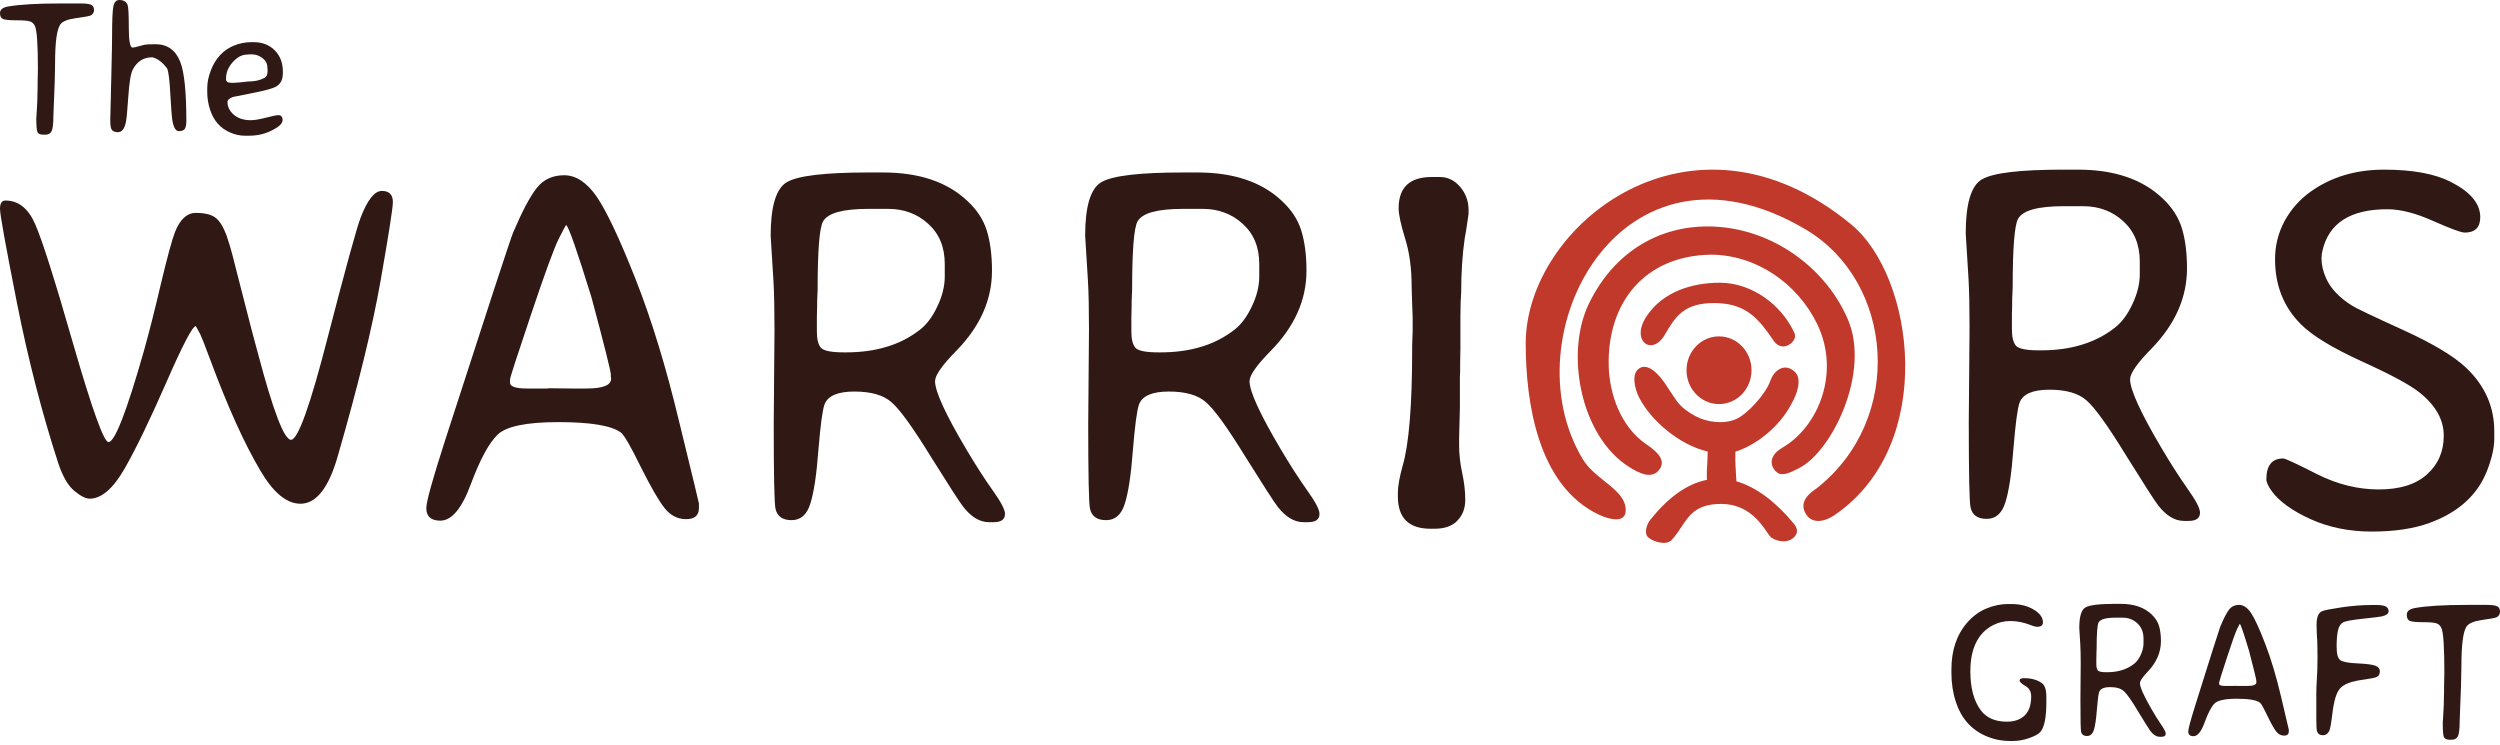
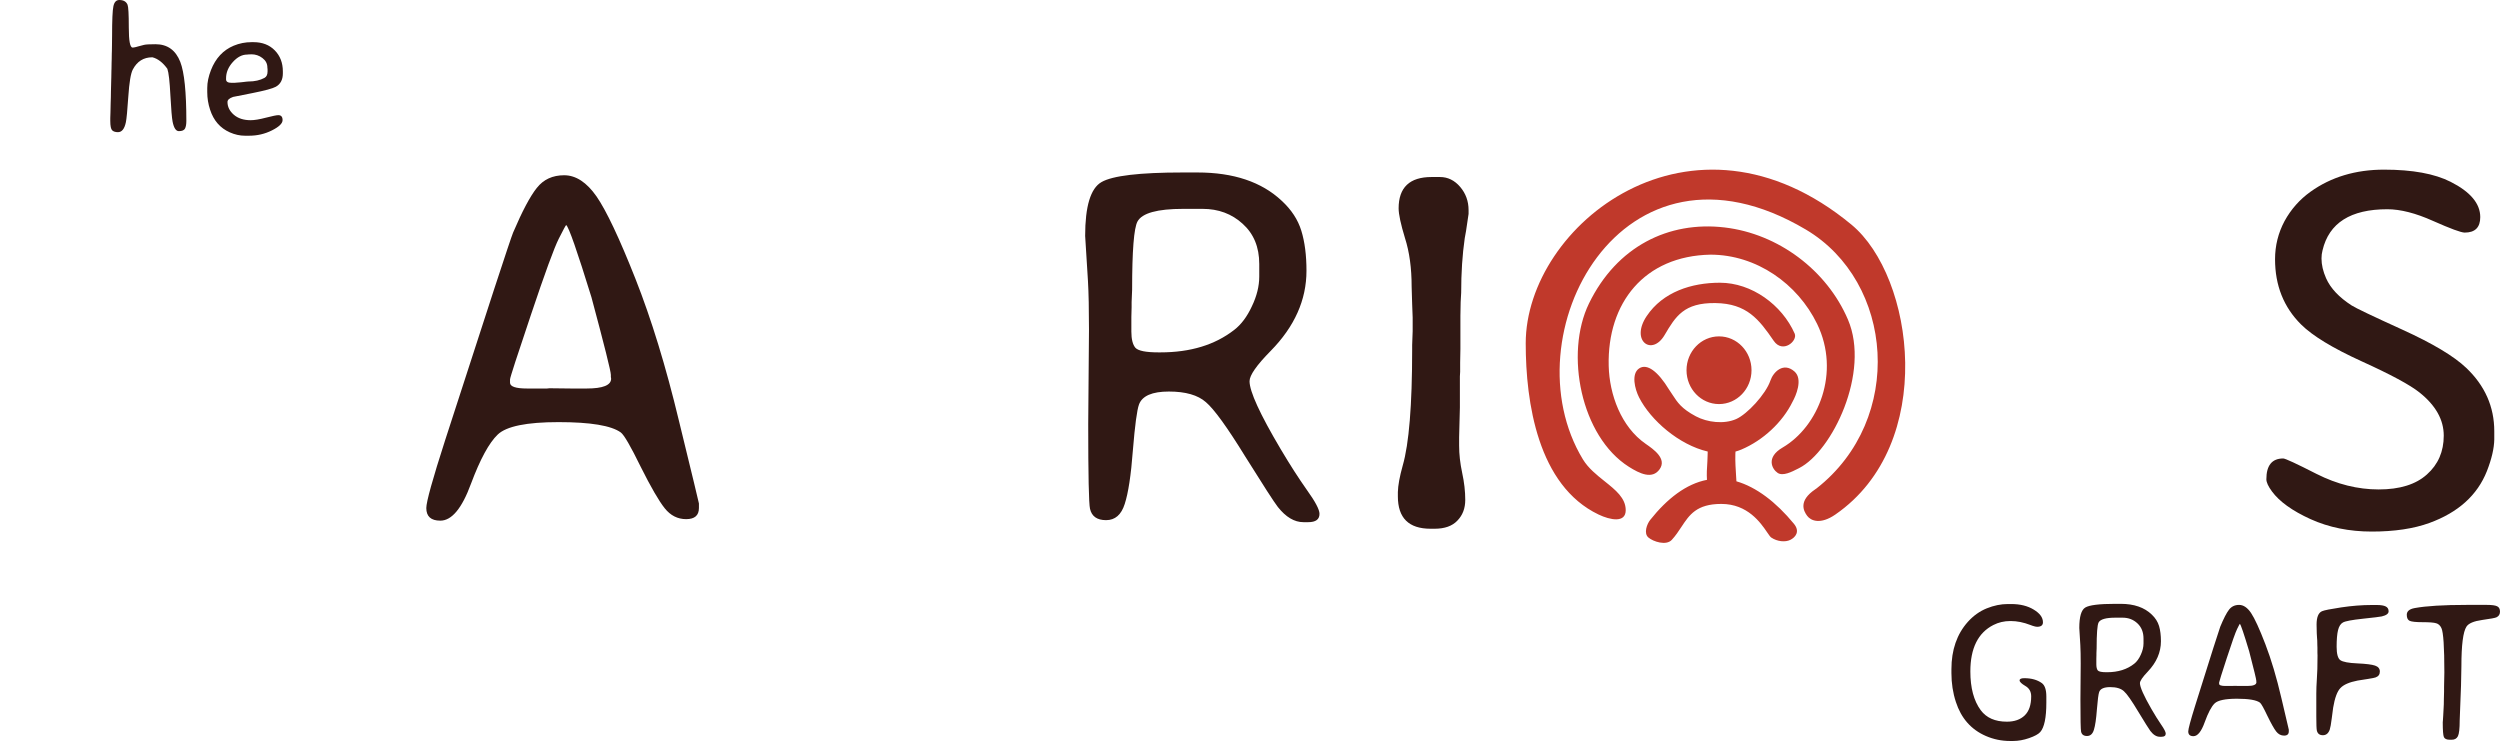
<svg xmlns="http://www.w3.org/2000/svg" width="198" height="59" viewBox="0 0 198 59" fill="none">
  <path d="M160.87 55.149C160.87 54.779 160.716 54.505 160.407 54.328C160.104 54.15 159.952 54.003 159.952 53.887C159.952 53.77 160.077 53.712 160.325 53.712C160.887 53.712 161.349 53.841 161.712 54.1C161.951 54.272 162.07 54.627 162.07 55.164V55.659C162.07 56.84 161.909 57.614 161.586 57.979C161.436 58.146 161.143 58.306 160.706 58.458C160.268 58.61 159.845 58.686 159.438 58.686H159.199C158.528 58.686 157.889 58.554 157.283 58.291C156.114 57.783 155.321 56.883 154.904 55.59C154.67 54.875 154.553 54.115 154.553 53.309V53.004C154.553 51.473 154.986 50.223 155.851 49.254C156.288 48.768 156.788 48.41 157.35 48.182C157.917 47.954 158.471 47.84 159.013 47.84H159.289C159.995 47.84 160.589 47.987 161.071 48.281C161.558 48.575 161.802 48.91 161.802 49.285C161.802 49.523 161.648 49.642 161.339 49.642C161.26 49.642 161.143 49.617 160.989 49.566L160.803 49.498C160.266 49.29 159.749 49.186 159.251 49.186C159.241 49.186 159.229 49.186 159.214 49.186C158.732 49.186 158.287 49.29 157.879 49.498C156.661 50.116 156.052 51.344 156.052 53.179C156.052 54.482 156.326 55.504 156.872 56.245C157.32 56.853 158.011 57.157 158.946 57.157C159.542 57.157 160.012 56.992 160.355 56.663C160.698 56.333 160.87 55.829 160.87 55.149Z" fill="#301814" />
  <path d="M166.03 52.616C166.03 52.845 166.07 53.007 166.149 53.103C166.234 53.194 166.458 53.24 166.821 53.24H166.88C167.755 53.24 168.474 53.014 169.036 52.563C169.239 52.401 169.411 52.165 169.55 51.856C169.694 51.546 169.766 51.247 169.766 50.958V50.578C169.766 50.071 169.605 49.668 169.282 49.368C168.963 49.069 168.573 48.92 168.111 48.92H167.544C166.788 48.92 166.343 49.047 166.209 49.3C166.105 49.498 166.053 50.182 166.053 51.354L166.038 51.726C166.038 51.777 166.038 51.828 166.038 51.879L166.03 52.175V52.616ZM167.529 47.824H167.962C169.016 47.824 169.836 48.108 170.423 48.676C170.706 48.945 170.897 49.247 170.997 49.581C171.096 49.916 171.146 50.317 171.146 50.783C171.146 51.66 170.798 52.464 170.102 53.194C169.689 53.626 169.483 53.93 169.483 54.107C169.483 54.416 169.786 55.099 170.393 56.153C170.661 56.62 170.917 57.031 171.161 57.386C171.404 57.735 171.526 57.974 171.526 58.1C171.526 58.268 171.417 58.352 171.198 58.352H171.056C170.793 58.352 170.544 58.199 170.311 57.895C170.206 57.758 169.888 57.251 169.356 56.374C168.829 55.492 168.446 54.946 168.208 54.739C167.974 54.526 167.614 54.419 167.126 54.419C166.639 54.419 166.348 54.548 166.254 54.807C166.194 54.974 166.135 55.433 166.075 56.184C166.02 56.934 165.941 57.474 165.836 57.804C165.737 58.128 165.555 58.291 165.292 58.291C165.028 58.291 164.872 58.176 164.822 57.948C164.787 57.791 164.77 56.942 164.77 55.4L164.792 52.556C164.792 51.942 164.782 51.455 164.762 51.095L164.68 49.734C164.68 48.841 164.839 48.301 165.158 48.114C165.481 47.921 166.271 47.824 167.529 47.824Z" fill="#301814" />
  <path d="M175.755 54.054V54.153C175.755 54.27 175.921 54.328 176.254 54.328H176.836L176.903 54.32L177.544 54.328H177.992C178.469 54.328 178.708 54.229 178.708 54.031L178.7 53.978V53.917C178.7 53.81 178.511 53.032 178.134 51.582C177.716 50.187 177.47 49.462 177.395 49.407C177.385 49.407 177.313 49.543 177.179 49.817C177.045 50.091 176.774 50.854 176.366 52.107C175.958 53.354 175.755 54.003 175.755 54.054ZM181.273 57.789V57.925C181.273 58.149 181.149 58.26 180.9 58.26C180.652 58.26 180.443 58.151 180.274 57.933C180.105 57.715 179.871 57.299 179.573 56.686C179.28 56.067 179.086 55.722 178.991 55.651C178.713 55.443 178.106 55.339 177.172 55.339C176.242 55.339 175.65 55.464 175.397 55.712C175.143 55.961 174.882 56.455 174.614 57.195C174.35 57.936 174.052 58.306 173.719 58.306C173.445 58.306 173.309 58.179 173.309 57.925C173.309 57.738 173.493 57.056 173.86 55.879C175.103 51.914 175.765 49.833 175.844 49.635C176.113 48.986 176.344 48.537 176.538 48.288C176.732 48.035 176.998 47.908 177.336 47.908C177.679 47.908 177.994 48.121 178.283 48.547C178.571 48.978 178.949 49.802 179.416 51.019C179.884 52.236 180.309 53.666 180.691 55.309C181.079 56.947 181.273 57.773 181.273 57.789Z" fill="#301814" />
  <path d="M184.517 57.781C184.413 58.08 184.231 58.23 183.973 58.23C183.714 58.23 183.555 58.108 183.495 57.865C183.466 57.738 183.451 57.358 183.451 56.724V54.936C183.451 54.602 183.466 54.216 183.495 53.78C183.53 53.344 183.548 52.72 183.548 51.909L183.54 51.704V51.3L183.533 51.103C183.528 50.971 183.525 50.842 183.525 50.715L183.51 50.525L183.488 50.16C183.478 49.997 183.473 49.767 183.473 49.467C183.473 48.889 183.615 48.537 183.898 48.41C184.067 48.334 184.574 48.233 185.419 48.106C186.27 47.979 187.075 47.916 187.836 47.916H188.238C188.561 47.916 188.798 47.954 188.947 48.03C189.101 48.106 189.178 48.235 189.178 48.418C189.178 48.6 188.997 48.735 188.634 48.821C188.499 48.851 188 48.912 187.135 49.003C186.275 49.095 185.75 49.194 185.561 49.3C185.377 49.401 185.248 49.604 185.173 49.908C185.099 50.208 185.061 50.646 185.061 51.224C185.061 51.797 185.161 52.152 185.36 52.289C185.564 52.426 186.009 52.51 186.695 52.54C187.381 52.571 187.851 52.629 188.104 52.715C188.358 52.801 188.484 52.959 188.484 53.187C188.484 53.415 188.373 53.57 188.149 53.651C188.069 53.681 187.865 53.722 187.537 53.773C187.214 53.818 186.941 53.861 186.717 53.902C186.066 54.029 185.613 54.226 185.36 54.495C185.106 54.759 184.915 55.276 184.786 56.047C184.766 56.174 184.728 56.458 184.674 56.899C184.619 57.34 184.567 57.634 184.517 57.781Z" fill="#301814" />
  <path d="M194.182 58.587H194.018C193.774 58.587 193.62 58.516 193.555 58.374C193.496 58.232 193.466 57.844 193.466 57.211L193.481 57.028L193.503 56.67C193.513 56.483 193.523 56.295 193.533 56.108C193.548 55.915 193.555 55.666 193.555 55.362L193.57 54.784C193.57 54.657 193.57 54.531 193.57 54.404L193.593 53.248C193.593 51.25 193.516 50.084 193.362 49.749C193.267 49.541 193.128 49.412 192.944 49.361C192.765 49.305 192.41 49.277 191.878 49.277C191.351 49.277 191.008 49.242 190.848 49.171C190.694 49.1 190.617 48.94 190.617 48.691C190.617 48.413 190.826 48.235 191.244 48.159C192.158 47.992 193.523 47.908 195.338 47.908H196.978C197.356 47.908 197.62 47.944 197.769 48.015C197.923 48.086 198 48.228 198 48.441C198 48.648 197.908 48.798 197.724 48.889C197.625 48.94 197.244 49.011 196.583 49.102C195.927 49.194 195.514 49.368 195.345 49.627C195.077 50.038 194.943 51.085 194.943 52.769L194.913 54.297L194.808 57.058C194.808 57.702 194.761 58.118 194.667 58.306C194.572 58.493 194.411 58.587 194.182 58.587Z" fill="#301814" />
-   <path d="M3.596 10.668H3.43C3.185 10.668 3.029 10.598 2.964 10.46C2.904 10.322 2.874 9.945 2.874 9.328L2.889 9.15L2.911 8.802C2.921 8.619 2.931 8.437 2.941 8.254C2.956 8.067 2.964 7.825 2.964 7.529L2.979 6.966C2.979 6.843 2.979 6.719 2.979 6.596L3.002 5.471C3.002 3.526 2.924 2.391 2.768 2.065C2.673 1.863 2.533 1.737 2.347 1.688C2.167 1.634 1.808 1.606 1.271 1.606C0.74 1.606 0.394 1.572 0.233 1.503C0.078 1.434 0 1.278 0 1.036C0 0.765 0.211 0.592 0.632 0.518C1.555 0.355 2.931 0.274 4.762 0.274H6.417C6.798 0.274 7.064 0.308 7.214 0.378C7.37 0.447 7.447 0.585 7.447 0.792C7.447 0.994 7.355 1.14 7.169 1.229C7.069 1.278 6.685 1.347 6.018 1.436C5.356 1.525 4.94 1.695 4.769 1.947C4.499 2.347 4.363 3.366 4.363 5.004L4.333 6.492L4.228 9.18C4.228 9.806 4.18 10.211 4.085 10.394C3.989 10.576 3.826 10.668 3.596 10.668Z" fill="#301814" />
  <path d="M9.448 0C9.779 0 9.998 0.126 10.103 0.378C10.168 0.535 10.201 1.14 10.201 2.191C10.201 3.242 10.301 3.768 10.502 3.768C10.562 3.768 10.652 3.753 10.772 3.724L10.93 3.679C11.111 3.625 11.271 3.583 11.412 3.553C11.552 3.519 11.853 3.502 12.315 3.502C13.257 3.502 13.912 3.968 14.278 4.901C14.599 5.73 14.759 7.289 14.759 9.579C14.759 9.841 14.724 10.041 14.654 10.179C14.584 10.317 14.421 10.386 14.165 10.386C13.934 10.386 13.769 10.135 13.669 9.631C13.613 9.35 13.556 8.656 13.495 7.551C13.44 6.445 13.36 5.745 13.255 5.449C12.894 4.95 12.5 4.647 12.074 4.538C12.074 4.538 12.069 4.538 12.059 4.538C11.372 4.538 10.858 4.861 10.517 5.508C10.356 5.814 10.238 6.524 10.163 7.64C10.088 8.755 10.023 9.439 9.967 9.69C9.857 10.209 9.649 10.468 9.343 10.468C9.137 10.468 8.984 10.418 8.884 10.32C8.784 10.221 8.734 9.972 8.734 9.572V9.35L8.749 8.891C8.759 8.58 8.764 8.346 8.764 8.188L8.779 7.721C8.784 7.563 8.786 7.41 8.786 7.262L8.809 6.337L8.816 6.107C8.822 5.954 8.824 5.799 8.824 5.641L8.832 5.404C8.837 5.246 8.839 5.093 8.839 4.945L8.847 4.708C8.852 4.55 8.854 4.395 8.854 4.242L8.862 4.012C8.867 3.859 8.869 3.706 8.869 3.553L8.877 2.865C8.877 1.606 8.912 0.814 8.982 0.489C9.052 0.163 9.208 0 9.448 0Z" fill="#301814" />
  <path d="M19.664 6.455C20.171 6.455 20.599 6.359 20.95 6.167C21.111 6.078 21.191 5.91 21.191 5.663V5.486C21.181 5.416 21.176 5.37 21.176 5.345C21.176 5.044 21.046 4.795 20.785 4.597C20.529 4.4 20.238 4.301 19.912 4.301H19.86L19.814 4.309H19.709C19.649 4.318 19.601 4.323 19.566 4.323C19.17 4.323 18.794 4.521 18.438 4.916C18.082 5.31 17.904 5.74 17.904 6.204V6.285C17.904 6.468 18.047 6.559 18.333 6.559H18.603L18.648 6.552L19.032 6.522C19.092 6.512 19.163 6.505 19.243 6.5C19.328 6.49 19.411 6.48 19.491 6.47C19.576 6.46 19.634 6.455 19.664 6.455ZM19.724 10.749H19.401C19 10.749 18.598 10.66 18.197 10.482C17.435 10.142 16.916 9.545 16.64 8.691C16.489 8.237 16.414 7.771 16.414 7.292V6.966C16.414 6.527 16.512 6.056 16.708 5.552C17.074 4.614 17.673 3.97 18.506 3.62C18.957 3.432 19.428 3.339 19.92 3.339H20.078C20.775 3.339 21.337 3.556 21.763 3.99C22.189 4.424 22.402 4.98 22.402 5.656V5.811C22.402 6.31 22.217 6.663 21.846 6.87C21.6 7.008 20.98 7.176 19.988 7.373C18.995 7.566 18.483 7.667 18.453 7.677C18.162 7.78 18.017 7.914 18.017 8.077C18.017 8.457 18.182 8.792 18.513 9.083C18.849 9.375 19.296 9.52 19.852 9.52C20.148 9.52 20.552 9.454 21.063 9.32C21.58 9.187 21.906 9.12 22.041 9.12C22.267 9.12 22.38 9.251 22.38 9.513C22.38 9.774 22.099 10.046 21.537 10.327C20.98 10.608 20.376 10.749 19.724 10.749Z" fill="#301814" />
-   <path d="M20.44 28.029C21.639 32.564 22.509 34.832 23.048 34.832C23.601 34.832 24.578 32.097 25.979 26.628C27.395 21.158 28.257 18.023 28.567 17.222C29.106 15.822 29.666 15.121 30.245 15.121C30.825 15.121 31.115 15.415 31.115 16.002C31.115 16.468 30.791 18.543 30.144 22.225C29.497 25.907 28.365 30.543 26.748 36.133C26.033 38.641 25.049 39.895 23.796 39.895C22.704 39.895 21.646 39.022 20.622 37.274C19.355 35.139 18.034 32.218 16.659 28.509C16.241 27.388 15.972 26.701 15.851 26.448L15.507 25.827C15.251 25.827 14.469 27.321 13.162 30.31C11.854 33.298 10.749 35.58 9.846 37.154C8.943 38.715 8.026 39.495 7.096 39.495C6.786 39.495 6.382 39.288 5.883 38.875C5.385 38.461 4.96 37.727 4.61 36.673C3.316 32.684 2.224 28.442 1.334 23.946C0.445 19.45 0 16.982 0 16.542C0 16.102 0.142 15.882 0.425 15.882C1.462 15.882 2.251 16.509 2.79 17.763C3.343 19.017 4.353 22.205 5.823 27.328C7.305 32.451 8.228 35.013 8.592 35.013C9.091 35.013 10.021 32.624 11.382 27.848C11.814 26.314 12.272 24.506 12.757 22.425C13.256 20.344 13.62 19.003 13.849 18.403C14.253 17.376 14.806 16.862 15.507 16.862C16.221 16.862 16.74 16.989 17.064 17.242C17.387 17.482 17.677 17.943 17.933 18.623L18.216 19.504C18.337 19.904 18.499 20.517 18.701 21.345L19.934 26.147C20.056 26.601 20.224 27.228 20.44 28.029Z" fill="#301814" />
  <path d="M40.394 30.05V30.31C40.394 30.617 40.846 30.77 41.749 30.77H43.326L43.508 30.75L45.247 30.77H46.46C47.754 30.77 48.401 30.51 48.401 29.99L48.38 29.849V29.689C48.38 29.409 47.868 27.361 46.844 23.546C45.712 19.877 45.044 17.969 44.842 17.823C44.815 17.823 44.62 18.183 44.256 18.903C43.892 19.624 43.157 21.631 42.052 24.927C40.947 28.209 40.394 29.916 40.394 30.05ZM55.355 39.875V40.236C55.355 40.822 55.018 41.116 54.344 41.116C53.67 41.116 53.104 40.829 52.646 40.255C52.188 39.682 51.554 38.588 50.746 36.974C49.95 35.346 49.425 34.439 49.169 34.252C48.414 33.705 46.77 33.432 44.236 33.432C41.715 33.432 40.111 33.758 39.424 34.412C38.737 35.066 38.029 36.367 37.301 38.314C36.587 40.262 35.778 41.236 34.875 41.236C34.134 41.236 33.763 40.903 33.763 40.236C33.763 39.742 34.262 37.947 35.259 34.852C38.629 24.42 40.421 18.943 40.637 18.423C41.365 16.715 41.992 15.535 42.517 14.881C43.043 14.214 43.764 13.88 44.681 13.88C45.611 13.88 46.466 14.441 47.248 15.561C48.03 16.695 49.054 18.863 50.321 22.065C51.588 25.267 52.74 29.029 53.778 33.352C54.83 37.661 55.355 39.835 55.355 39.875Z" fill="#301814" />
-   <path d="M64.696 26.267C64.696 26.868 64.804 27.295 65.019 27.548C65.248 27.788 65.855 27.908 66.839 27.908H67.001C69.373 27.908 71.32 27.315 72.843 26.127C73.396 25.701 73.861 25.08 74.238 24.266C74.629 23.453 74.825 22.665 74.825 21.905V20.904C74.825 19.57 74.387 18.51 73.511 17.723C72.648 16.935 71.59 16.542 70.336 16.542H68.8C66.751 16.542 65.545 16.875 65.181 17.543C64.898 18.063 64.756 19.864 64.756 22.946L64.716 23.926C64.716 24.059 64.716 24.193 64.716 24.326L64.696 25.107V26.267ZM68.76 13.66H69.932C72.79 13.66 75.013 14.407 76.604 15.902C77.372 16.609 77.891 17.402 78.161 18.283C78.43 19.163 78.565 20.217 78.565 21.445C78.565 23.753 77.621 25.867 75.734 27.788C74.616 28.922 74.056 29.723 74.056 30.19C74.056 31.003 74.879 32.798 76.523 35.573C77.251 36.8 77.945 37.881 78.605 38.815C79.266 39.735 79.596 40.362 79.596 40.696C79.596 41.136 79.299 41.356 78.706 41.356H78.322C77.608 41.356 76.934 40.956 76.301 40.156C76.017 39.795 75.155 38.461 73.713 36.153C72.284 33.832 71.246 32.398 70.599 31.851C69.966 31.29 68.989 31.01 67.668 31.01C66.347 31.01 65.558 31.35 65.302 32.031C65.141 32.471 64.979 33.678 64.817 35.653C64.669 37.627 64.453 39.048 64.17 39.915C63.901 40.769 63.409 41.196 62.694 41.196C61.98 41.196 61.555 40.896 61.42 40.295C61.326 39.882 61.279 37.647 61.279 33.592L61.34 26.107C61.34 24.493 61.313 23.212 61.259 22.265L61.036 18.683C61.036 16.335 61.468 14.914 62.33 14.421C63.206 13.914 65.35 13.66 68.76 13.66Z" fill="#301814" />
  <path d="M89.604 26.267C89.604 26.868 89.712 27.295 89.927 27.548C90.156 27.788 90.763 27.908 91.747 27.908H91.908C94.281 27.908 96.228 27.315 97.751 26.127C98.304 25.701 98.769 25.08 99.146 24.266C99.537 23.453 99.733 22.665 99.733 21.905V20.904C99.733 19.57 99.294 18.51 98.418 17.723C97.556 16.935 96.498 16.542 95.244 16.542H93.708C91.659 16.542 90.453 16.875 90.089 17.543C89.806 18.063 89.664 19.864 89.664 22.946L89.624 23.926C89.624 24.059 89.624 24.193 89.624 24.326L89.604 25.107V26.267ZM93.667 13.66H94.84C97.697 13.66 99.921 14.407 101.512 15.902C102.28 16.609 102.799 17.402 103.068 18.283C103.338 19.163 103.473 20.217 103.473 21.445C103.473 23.753 102.529 25.867 100.642 27.788C99.524 28.922 98.964 29.723 98.964 30.19C98.964 31.003 99.787 32.798 101.431 35.573C102.159 36.8 102.853 37.881 103.513 38.815C104.174 39.735 104.504 40.362 104.504 40.696C104.504 41.136 104.207 41.356 103.614 41.356H103.23C102.516 41.356 101.842 40.956 101.208 40.156C100.925 39.795 100.063 38.461 98.621 36.153C97.192 33.832 96.154 32.398 95.507 31.851C94.874 31.29 93.897 31.01 92.576 31.01C91.255 31.01 90.466 31.35 90.21 32.031C90.048 32.471 89.887 33.678 89.725 35.653C89.577 37.627 89.361 39.048 89.078 39.915C88.808 40.769 88.317 41.196 87.602 41.196C86.888 41.196 86.463 40.896 86.328 40.295C86.234 39.882 86.187 37.647 86.187 33.592L86.248 26.107C86.248 24.493 86.221 23.212 86.167 22.265L85.944 18.683C85.944 16.335 86.376 14.914 87.238 14.421C88.114 13.914 90.257 13.66 93.667 13.66Z" fill="#301814" />
  <path d="M110.771 16.502C110.771 14.848 111.641 14.02 113.379 14.02H114.047C114.667 14.02 115.199 14.281 115.644 14.801C116.088 15.321 116.311 15.935 116.311 16.642V16.942C116.311 16.982 116.243 17.436 116.109 18.303L116.008 18.863C115.819 20.171 115.725 21.611 115.725 23.186L115.684 23.926L115.664 25.027V27.628L115.644 28.729C115.644 28.969 115.644 29.209 115.644 29.449L115.623 29.809V32.271L115.563 34.632V35.293C115.563 35.986 115.644 36.707 115.805 37.454C115.967 38.201 116.048 38.915 116.048 39.595C116.048 40.262 115.839 40.809 115.421 41.236C115.017 41.663 114.417 41.876 113.622 41.876H113.298C111.573 41.876 110.711 41.023 110.711 39.315V38.975C110.724 38.441 110.852 37.741 111.095 36.874C111.593 35.153 111.843 32.091 111.843 27.688C111.843 27.568 111.843 27.448 111.843 27.328L111.883 26.227C111.883 25.867 111.883 25.507 111.883 25.147L111.843 24.086L111.802 22.705C111.802 21.238 111.627 19.957 111.277 18.863C110.94 17.756 110.771 16.969 110.771 16.502Z" fill="#301814" />
-   <path d="M159.343 26.1C159.343 26.703 159.451 27.132 159.667 27.386C159.896 27.628 160.502 27.748 161.486 27.748H161.648C164.019 27.748 165.967 27.152 167.489 25.959C168.042 25.53 168.507 24.907 168.884 24.09C169.275 23.272 169.47 22.482 169.47 21.718V20.713C169.47 19.373 169.032 18.307 168.157 17.517C167.294 16.726 166.236 16.331 164.983 16.331H163.447C161.398 16.331 160.192 16.666 159.828 17.336C159.545 17.858 159.404 19.668 159.404 22.763L159.363 23.748C159.363 23.882 159.363 24.016 159.363 24.15L159.343 24.934V26.1ZM163.406 13.436H164.579C167.436 13.436 169.659 14.187 171.249 15.688C172.017 16.398 172.536 17.195 172.806 18.08C173.075 18.964 173.21 20.023 173.21 21.256C173.21 23.574 172.267 25.698 170.38 27.628C169.262 28.767 168.702 29.571 168.702 30.04C168.702 30.857 169.524 32.66 171.168 35.447C171.896 36.68 172.59 37.765 173.25 38.703C173.911 39.628 174.241 40.258 174.241 40.593C174.241 41.035 173.944 41.256 173.351 41.256H172.967C172.253 41.256 171.579 40.854 170.946 40.05C170.663 39.688 169.801 38.348 168.359 36.03C166.93 33.698 165.893 32.258 165.246 31.708C164.612 31.145 163.635 30.864 162.315 30.864C160.994 30.864 160.206 31.206 159.95 31.889C159.788 32.331 159.626 33.544 159.465 35.527C159.316 37.511 159.101 38.938 158.818 39.809C158.548 40.666 158.056 41.095 157.342 41.095C156.628 41.095 156.203 40.794 156.069 40.191C155.974 39.775 155.927 37.531 155.927 33.457L155.988 25.939C155.988 24.318 155.961 23.031 155.907 22.08L155.685 18.482C155.685 16.123 156.116 14.696 156.978 14.2C157.854 13.691 159.997 13.436 163.406 13.436Z" fill="#301814" />
  <path d="M197.547 34.804C197.534 35.514 197.339 36.352 196.961 37.316C196.207 39.219 194.691 40.586 192.413 41.417C191.16 41.873 189.637 42.1 187.845 42.1C186.066 42.1 184.449 41.772 182.993 41.115C181.552 40.459 180.534 39.728 179.941 38.924C179.645 38.522 179.496 38.201 179.496 37.96C179.496 36.861 179.941 36.311 180.831 36.311C180.992 36.311 181.875 36.72 183.479 37.538C185.096 38.355 186.733 38.764 188.391 38.764C190.062 38.764 191.335 38.368 192.211 37.578C193.1 36.787 193.545 35.762 193.545 34.502C193.545 33.242 192.905 32.103 191.625 31.085C190.87 30.482 189.341 29.658 187.036 28.613C184.745 27.567 183.148 26.596 182.246 25.698C180.871 24.331 180.184 22.609 180.184 20.532C180.184 19.46 180.433 18.455 180.932 17.517C181.444 16.579 182.131 15.802 182.993 15.185C184.624 14.019 186.565 13.436 188.815 13.436C191.066 13.436 192.824 13.758 194.091 14.401C195.654 15.192 196.436 16.123 196.436 17.195C196.436 18.013 196.025 18.421 195.203 18.421C194.92 18.421 194.084 18.113 192.696 17.497C191.322 16.88 190.115 16.572 189.078 16.572C186.167 16.572 184.456 17.657 183.944 19.828C183.89 20.029 183.863 20.244 183.863 20.472C183.863 20.968 183.984 21.49 184.227 22.04C184.577 22.83 185.251 23.547 186.248 24.19C186.558 24.391 187.905 25.035 190.291 26.12C192.676 27.206 194.354 28.211 195.324 29.135C196.806 30.542 197.547 32.217 197.547 34.16V34.804Z" fill="#301814" />
  <path fill-rule="evenodd" clip-rule="evenodd" d="M127.088 38.117C127.958 38.811 128.757 39.449 128.757 40.408C128.757 41.438 127.53 41.191 126.607 40.751C121.801 38.456 120.837 31.875 120.837 27.195C120.836 17.839 133.974 7.323 146.634 17.79C151.611 21.906 153.434 35.18 145.36 40.751C144.18 41.566 143.421 41.248 143.129 40.856C142.838 40.465 142.418 39.667 143.767 38.754C143.802 38.73 143.838 38.705 143.873 38.68C150.884 33.183 150.011 22.324 143.021 18.18C128.387 9.502 119.46 26.639 125.363 36.377C125.79 37.082 126.458 37.614 127.088 38.117ZM130.339 35.153C130.965 35.585 132.031 36.328 131.445 37.16C130.859 37.993 129.858 37.51 129.002 36.967C125.209 34.563 123.913 28.012 125.846 24.037C128.045 19.517 132.157 17.491 136.59 18.014C140.838 18.515 144.685 21.398 146.357 25.31C148.144 29.493 145.1 35.75 142.492 37.073L142.401 37.119C141.905 37.372 141.203 37.731 140.79 37.454C140.35 37.16 139.837 36.231 141.18 35.447C144.021 33.787 145.785 29.504 143.915 25.653C142.371 22.472 139.112 20.169 135.467 20.169C130.237 20.268 127.284 23.987 127.409 28.983C127.465 31.247 128.391 33.807 130.339 35.153ZM130.414 25.039C129.106 26.995 130.833 28.242 131.836 26.535C132.714 25.041 133.377 23.969 135.862 24.003C138.347 24.037 139.312 25.293 140.48 26.995C141.191 28.031 142.395 27 142.138 26.42C141.134 24.149 138.74 22.392 136.217 22.392C133.985 22.392 131.704 23.11 130.414 25.039ZM138.72 29.322C138.72 30.803 137.568 32.003 136.146 32.003C134.725 32.003 133.572 30.803 133.572 29.322C133.572 27.841 134.725 26.641 136.146 26.641C137.568 26.641 138.72 27.841 138.72 29.322ZM141.975 31.808C142.218 31.378 142.818 30.032 142.121 29.421C141.249 28.657 140.453 29.451 140.217 30.141C139.843 31.235 138.371 32.81 137.499 33.192C136.541 33.612 135.223 33.457 134.313 32.972C133.173 32.365 132.852 31.869 132.457 31.258C132.374 31.129 132.287 30.995 132.188 30.853C131.316 29.421 130.444 28.753 129.814 29.182C129.184 29.612 129.475 30.805 129.814 31.474C130.736 33.292 132.985 35.235 135.251 35.761C135.245 35.872 135.243 35.982 135.241 36.091C135.238 36.236 135.235 36.377 135.226 36.511C135.184 37.085 135.163 37.582 135.192 38.003C133.543 38.323 132.045 39.485 130.7 41.172C130.431 41.509 130.165 42.24 130.554 42.571C130.943 42.902 131.964 43.233 132.402 42.761C132.706 42.432 132.938 42.08 133.163 41.739L133.163 41.739C133.796 40.779 134.369 39.911 136.329 39.911C138.423 39.911 139.449 41.414 139.964 42.169C140.102 42.371 140.204 42.52 140.279 42.571C140.766 42.902 141.398 42.95 141.787 42.761C142.176 42.571 142.597 42.114 142.079 41.484C140.652 39.75 139.089 38.572 137.525 38.12C137.517 37.993 137.509 37.858 137.5 37.718V37.718L137.5 37.718C137.464 37.168 137.424 36.534 137.44 35.976C137.442 35.908 137.446 35.837 137.451 35.764C137.611 35.72 137.769 35.666 137.924 35.6C139.622 34.88 141.173 33.455 141.975 31.808Z" fill="#C0392B" />
</svg>